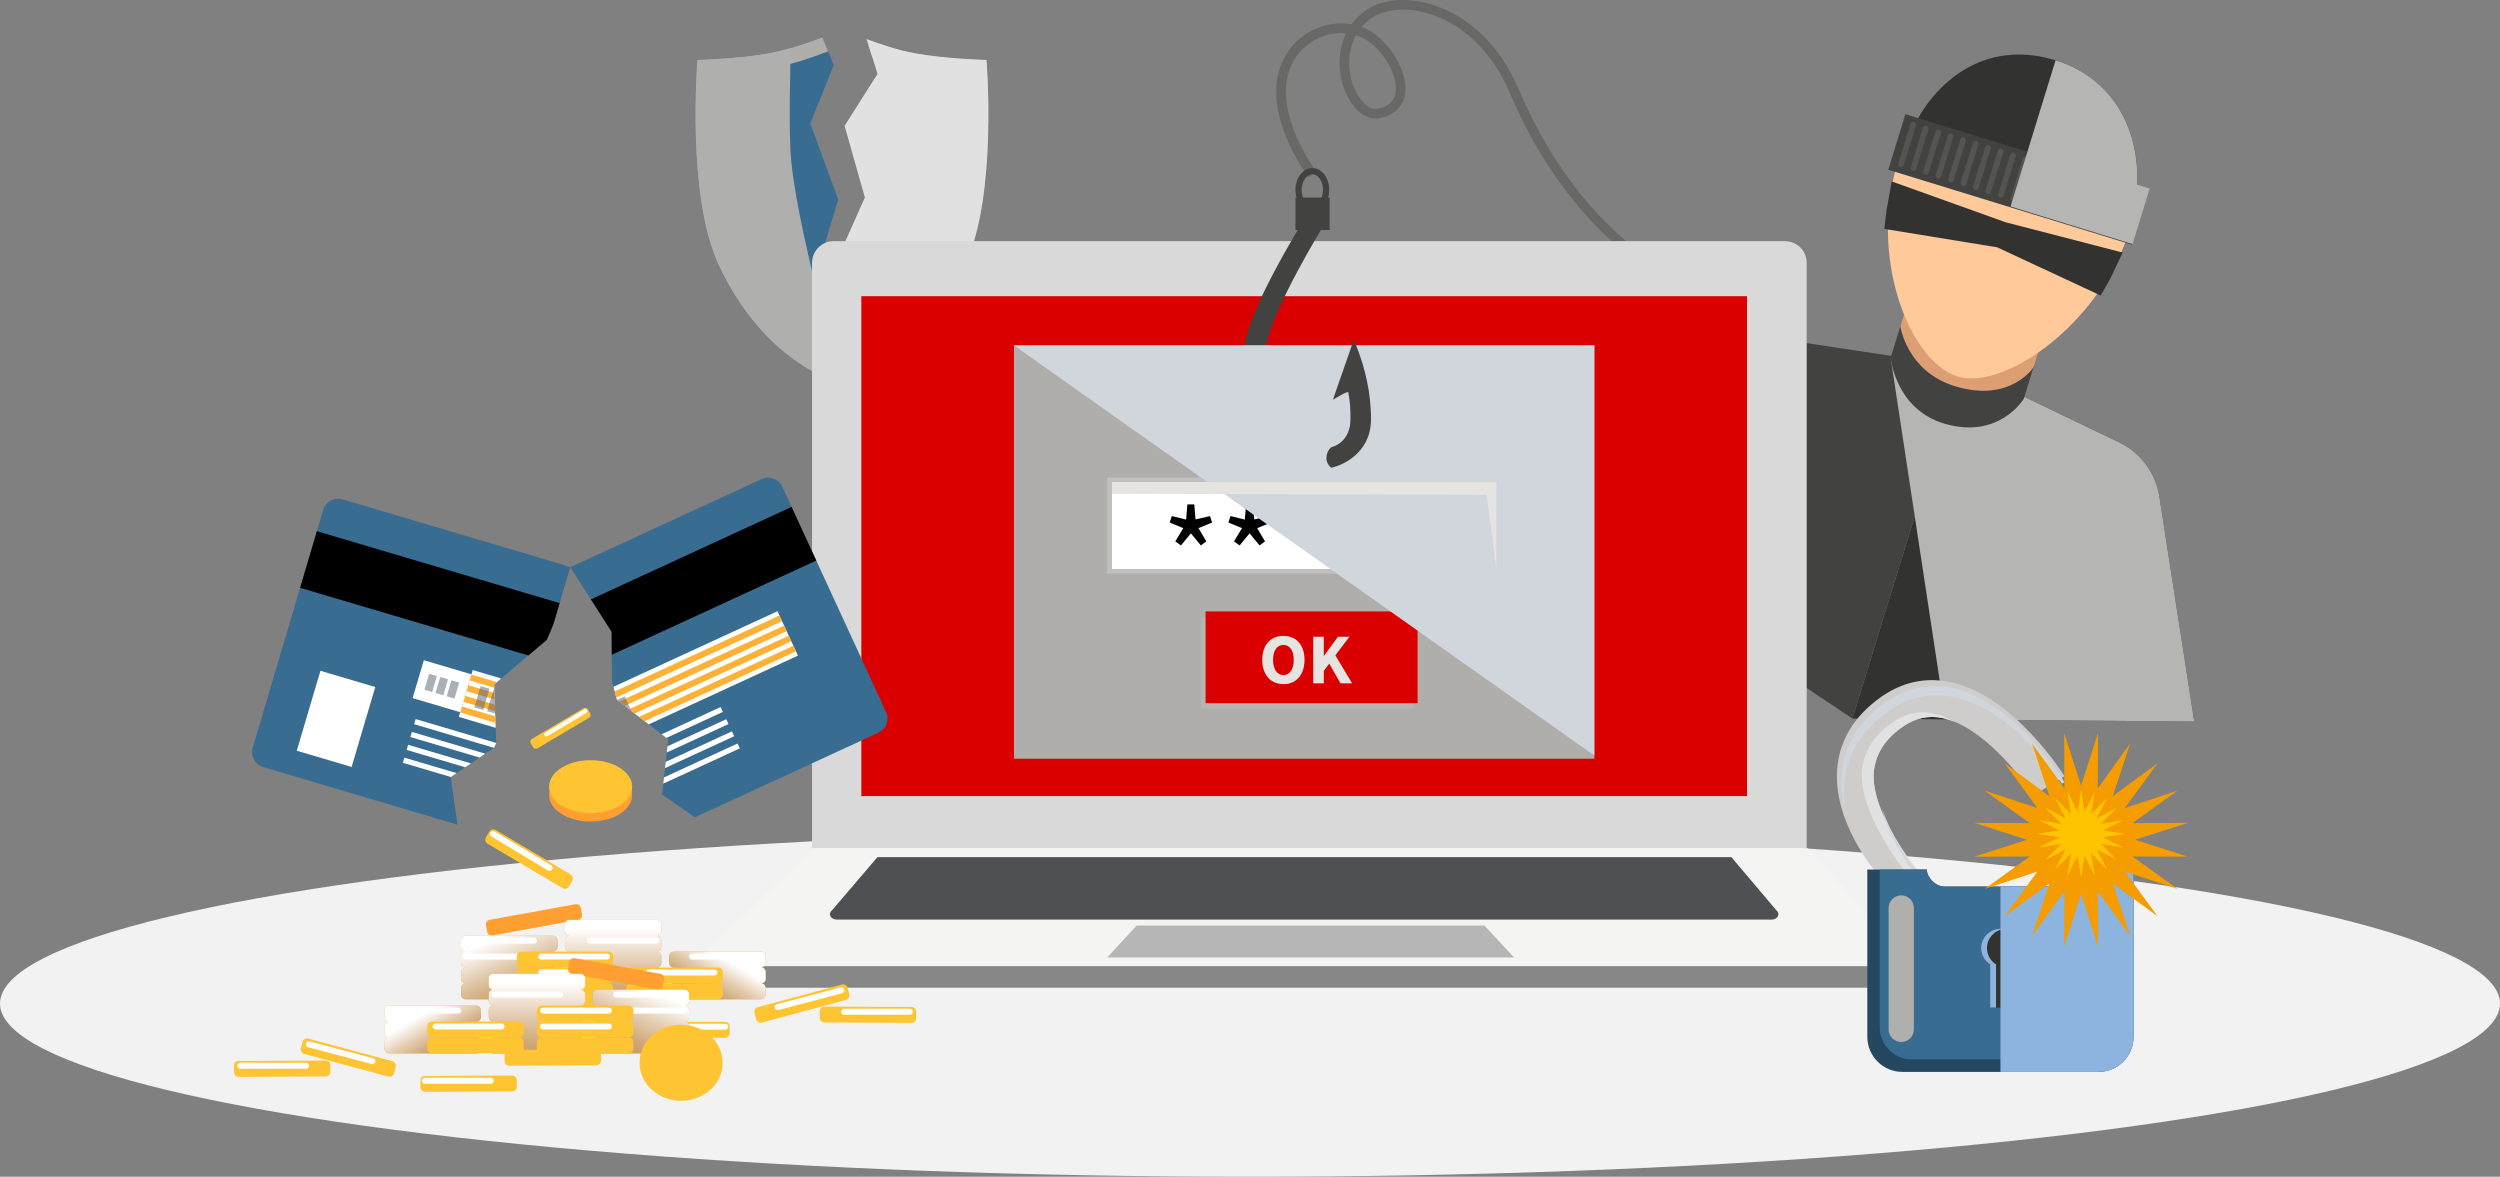
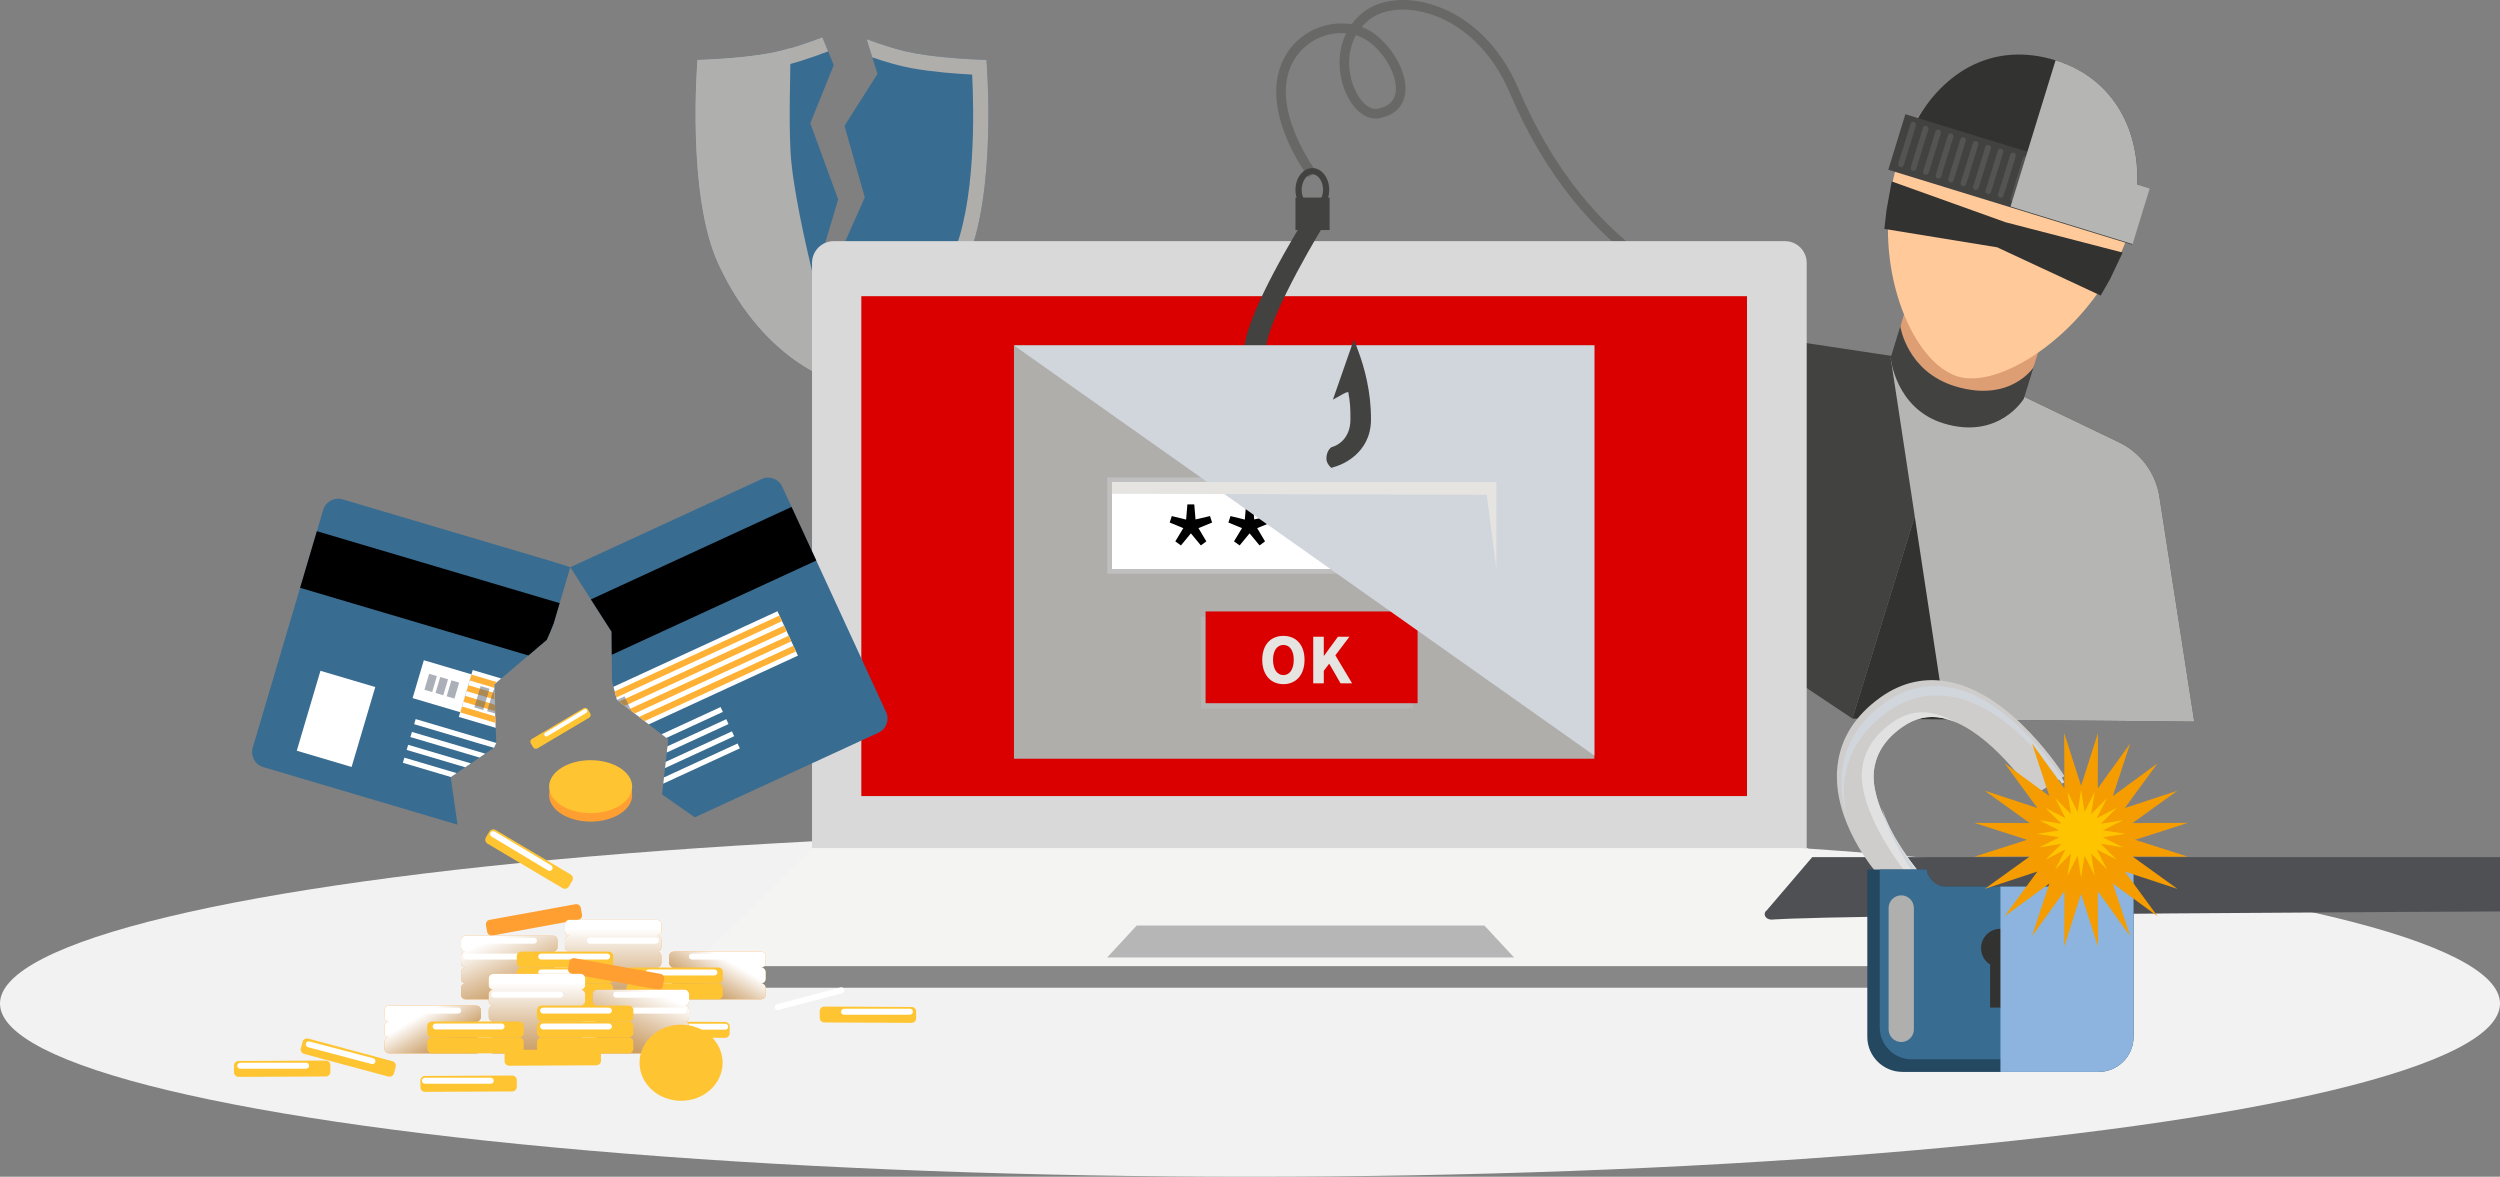
<svg xmlns="http://www.w3.org/2000/svg" xmlns:xlink="http://www.w3.org/1999/xlink" version="1.1" x="0px" y="0px" width="667.215px" height="314.061px" viewBox="0 0 667.215 314.061" style="enable-background:new 0 0 667.215 314.061;" xml:space="preserve">
  <rect x="0" y="0" width="667.215" height="314.061" fill="#808080" stroke="none" />
  <style type="text/css">
	.st0{fill:#686866;}
	.st1{fill:#F2F2F2;}
	.st2{fill:#386C91;}
	.st3{fill:#B0AEAB;}
	.st4{fill:#E1E1E1;}
	.st5{fill:#AFAFAE;}
	.st6{fill:#323230;}
	.st7{fill:#424240;}
	.st8{fill:#B5B5B3;}
	.st9{fill:#DD9E74;}
	.st10{fill:#FFC99A;}
	.st11{fill:#545452;}
	.st12{fill:#D9D9D9;}
	.st13{fill:#878787;}
	.st14{fill:#DB0000;}
	.st15{fill:#F4F4F3;}
	.st16{fill:#4F5054;}
	.st17{fill:#B6B6B6;}
	.st18{fill:#CECDCC;}
	.st19{fill:#D1D6DD;}
	.st20{fill:#254861;}
	.st21{fill:#8CB4DF;}
	.st22{fill:#F49C00;}
	.st23{fill:#FFC400;}
	.st24{fill:#FFFFFF;}
	.st25{fill:#BFBFBF;}
	.st26{fill:#E5E4E1;}
	.st27{fill:#FF9F31;}
	.st28{fill:url(#SVGID_3_);}
	.st29{fill:url(#SVGID_4_);}
	.st30{fill:#FFC431;}
	.st31{fill:url(#SVGID_5_);}
	.st32{fill:url(#SVGID_6_);}
	.st33{fill:url(#SVGID_7_);}
	.st34{fill:url(#SVGID_8_);}
	.st35{clip-path:url(#SVGID_9_);}
	.st36{fill:#FFB136;}
	.st37{opacity:0.5;fill:#596273;}
	.st38{clip-path:url(#SVGID_10_);}
	.st39{fill:url(#SVGID_11_);}
	.st40{fill:url(#SVGID_12_);}
	.st41{fill:url(#SVGID_13_);}
	.st42{fill:url(#SVGID_14_);}
	.st43{fill:url(#SVGID_15_);}
	.st44{fill:url(#SVGID_16_);}
	.st45{clip-path:url(#SVGID_18_);}
	.st46{clip-path:url(#SVGID_20_);}
</style>
  <defs>
</defs>
  <g>
    <path class="st0" d="M456.793,80.362c-0.338-0.082-34.001-8.728-53.887-55.661c-4.651-10.972-12.837-18.741-22.463-21.317   c-5.788-1.547-11.34-0.893-14.845,1.759c-0.834,0.63-1.562,1.321-2.19,2.057c1.149,0.426,2.233,0.994,3.232,1.7   c5.014,3.553,9.53,11.141,8.256,16.774c-0.714,3.153-3.154,5.245-6.877,5.889c-3.324,0.58-6.816-2.109-8.867-6.842   c-1.99-4.581-2.411-10.674,0.103-15.827c-2.048-0.184-4.186,0.076-6.228,0.81c-4.594,1.65-7.971,5.343-9.27,10.134   c-3.154,11.628,7.405,25.761,7.513,25.902l-2.043,1.548c-0.468-0.619-11.43-15.271-7.943-28.122   c1.519-5.61,5.485-9.938,10.874-11.875c2.846-1.021,5.8-1.282,8.552-0.812c0.899-1.229,2.005-2.369,3.342-3.381   c4.133-3.124,10.507-3.944,17.055-2.189c10.391,2.781,19.198,11.089,24.157,22.792c19.391,45.76,51.81,54.092,52.135,54.171   L456.793,80.362z M361.883,9.403c-2.518,4.546-2.185,10.135-0.38,14.297c1.542,3.555,3.983,5.698,6.08,5.336   c2.709-0.469,4.328-1.791,4.812-3.928c0.934-4.128-2.448-10.724-7.237-14.116C364.173,10.294,363.067,9.764,361.883,9.403z" />
    <ellipse class="st1" cx="333.607" cy="267.836" rx="333.607" ry="46.226" />
    <g>
      <path class="st2" d="M186.148,16.001c0.041-0.001,10.777-0.259,19.216-1.794c4.72-0.858,10.198-2.754,14.118-4.262l3.032,7.439    l-6.26,15.523l7.444,20.327l-5.752,19.234l6.766,28.618l-2.705-28.618l8.797-19.773l-5.414-19.111l8.797-13.873l-2.907-9.259    c3.771,1.403,8.576,2.991,12.78,3.755c8.439,1.534,19.175,1.792,19.216,1.794c0,0,3.032,35.963-5.636,54.574    c-12.765,27.404-32.912,31.767-32.927,31.771c0,0-20.158-4.356-32.927-31.771C183.116,51.964,186.148,16.001,186.148,16.001z" />
      <path class="st3" d="M186.148,16.001c0.041-0.001,10.777-0.259,19.216-1.794c4.72-0.858,10.198-2.754,14.118-4.262l1.534,3.764    c-4.083,1.574-9.842,3.568-14.926,4.492c-5.632,1.024-12.121,1.497-16.121,1.706c-0.48,9.352-1.079,34.837,5.495,48.953    c9.757,20.947,23.736,27.383,28.491,29.03l0.755,3.195l-0.287-3.038c0.099,0.032,0.199,0.065,0.287,0.092    c3.821-1.176,18.907-7.081,29.247-29.278c6.575-14.117,5.976-39.601,5.496-48.953c-4.005-0.209-10.491-0.682-16.121-1.706    c-3.429-0.623-7.187-1.743-10.528-2.891l-1.526-4.859c3.771,1.403,8.576,2.991,12.78,3.755c8.439,1.534,19.175,1.792,19.216,1.794    c0,0,3.032,35.963-5.636,54.574c-12.765,27.404-32.912,31.767-32.927,31.771c0,0-20.158-4.356-32.927-31.771    C183.116,51.964,186.148,16.001,186.148,16.001z" />
-       <path class="st4" d="M224.712,101.086l-0.169-1.789V66.767l6.261-14.072l-5.414-19.111l8.797-13.873l-2.908-9.262    c3.772,1.404,8.575,2.992,12.781,3.756c8.439,1.534,19.175,1.792,19.216,1.794c0,0,3.032,35.963-5.636,54.574    c-10.656,22.877-26.456,29.697-31.395,31.328c-0.552,0.182-1.128,0.253-1.702,0.233v-1.764L224.712,101.086z" />
      <path class="st5" d="M191.785,70.575c-8.669-18.611-5.637-54.574-5.637-54.574c0.041-0.002,10.777-0.259,19.216-1.794    c1.805-0.328,3.72-0.809,5.617-1.361c-0.031,8.271-0.456,17.659-0.031,27.042c0.843,18.633,13.762,62.458,13.762,62.458    S204.554,97.99,191.785,70.575z" />
    </g>
    <g>
      <path class="st6" d="M523.333,97.786l42.207,20.267c5.763,2.767,9.792,8.196,10.771,14.513l9.302,60.018l-91.23-0.802    L523.333,97.786z" />
      <path class="st7" d="M523.333,97.786l-46.296-6.991c-6.321-0.955-12.706,1.267-17.069,5.938l-41.457,44.385l75.873,50.663    L523.333,97.786z" />
      <path class="st8" d="M504.587,95.476l24.004,4.835l36.949,17.742c5.763,2.767,9.792,8.196,10.771,14.513l9.302,60.018L519.258,192    L504.587,95.476z" />
      <path class="st7" d="M504.587,95.476c0,0,1.266,13.556,14.068,17.499c14.824,4.565,21.475-6.552,21.475-6.552l2.816-9.143    l-35.543-10.947L504.587,95.476z" />
      <path class="st9" d="M507.168,87.096c0,0,1.737,12.025,14.539,15.968c14.824,4.565,21.004-5.021,21.004-5.021l2.457-7.979    l-35.543-10.947L507.168,87.096z" />
      <path class="st10" d="M504.84,50.041c-4.222,23.374,5.853,46.803,17.662,50.44c10.958,3.375,32.708-10.348,42.98-31.764    c10.65-22.202,3.113-44.042-17.662-50.44C525.922,11.533,509.201,25.902,504.84,50.041z" />
      <g>
        <path class="st6" d="M510.798,33.331c8.033-14.78,21.632-22.213,37.802-17.232c15.341,4.725,23.163,18.755,21.673,35.55     L510.798,33.331z" />
      </g>
      <rect x="504.918" y="39.968" transform="matrix(-0.956 -0.294 0.294 -0.956 1039.949 251.965)" class="st7" width="68.036" height="15.511" />
      <polygon class="st6" points="502.911,61.096 533.022,66.005 560.633,78.874 563.153,74.486 566.502,67.403 535.278,59.323     504.874,48.422 503.477,56.107   " />
      <g>
        <path class="st11" d="M567.061,63.025L567.061,63.025c0.397,0.122,0.821-0.102,0.943-0.499l3.257-10.573     c0.122-0.397-0.103-0.821-0.499-0.944l0,0c-0.397-0.122-0.821,0.103-0.944,0.499l-3.256,10.573     C566.439,62.479,566.664,62.903,567.061,63.025z" />
        <path class="st11" d="M563.731,62L563.731,62c0.397,0.122,0.821-0.102,0.943-0.499l3.257-10.573     c0.122-0.397-0.103-0.821-0.499-0.944l0,0c-0.397-0.122-0.821,0.103-0.944,0.499l-3.256,10.573     C563.11,61.453,563.334,61.878,563.731,62z" />
        <path class="st11" d="M560.402,60.974L560.402,60.974c0.397,0.122,0.821-0.102,0.943-0.499l3.257-10.573     c0.122-0.397-0.103-0.821-0.499-0.944l0,0c-0.397-0.122-0.821,0.103-0.944,0.499l-3.256,10.574     C559.78,60.428,560.005,60.852,560.402,60.974z" />
        <path class="st11" d="M557.072,59.949L557.072,59.949c0.397,0.122,0.821-0.103,0.943-0.499l3.257-10.574     c0.122-0.397-0.103-0.821-0.499-0.943l0,0c-0.397-0.122-0.821,0.103-0.944,0.499l-3.256,10.574     C556.451,59.402,556.676,59.827,557.072,59.949z" />
        <path class="st11" d="M553.743,58.924L553.743,58.924c0.397,0.122,0.821-0.103,0.943-0.499l3.257-10.574     c0.122-0.397-0.102-0.821-0.499-0.943l0,0c-0.397-0.122-0.821,0.103-0.944,0.499l-3.256,10.574     C553.122,58.377,553.346,58.801,553.743,58.924z" />
        <path class="st11" d="M550.414,57.898L550.414,57.898c0.397,0.122,0.821-0.103,0.943-0.499l3.257-10.574     c0.122-0.397-0.103-0.821-0.499-0.943l0,0c-0.397-0.122-0.821,0.102-0.944,0.499l-3.256,10.573     C549.792,57.352,550.017,57.776,550.414,57.898z" />
        <path class="st11" d="M547.084,56.873L547.084,56.873c0.397,0.122,0.821-0.103,0.943-0.499l3.257-10.573     c0.122-0.397-0.103-0.821-0.499-0.943l0,0c-0.397-0.122-0.821,0.102-0.944,0.499l-3.256,10.573     C546.463,56.326,546.687,56.751,547.084,56.873z" />
        <path class="st11" d="M543.755,55.847L543.755,55.847c0.397,0.122,0.821-0.102,0.943-0.499l3.257-10.573     c0.122-0.397-0.103-0.821-0.499-0.943h0c-0.397-0.122-0.821,0.102-0.943,0.499l-3.256,10.573     C543.133,55.301,543.358,55.725,543.755,55.847z" />
        <path class="st11" d="M540.425,54.822L540.425,54.822c0.397,0.122,0.821-0.102,0.943-0.499l3.257-10.573     c0.122-0.397-0.103-0.821-0.499-0.944l0,0c-0.397-0.122-0.821,0.103-0.943,0.499l-3.257,10.573     C539.804,54.275,540.029,54.7,540.425,54.822z" />
        <path class="st11" d="M537.096,53.797L537.096,53.797c0.397,0.122,0.821-0.102,0.943-0.499l3.257-10.573     c0.122-0.397-0.103-0.821-0.499-0.944l0,0c-0.397-0.122-0.821,0.103-0.943,0.499l-3.257,10.574     C536.475,53.25,536.699,53.675,537.096,53.797z" />
        <path class="st11" d="M533.767,52.771L533.767,52.771c0.397,0.122,0.821-0.103,0.943-0.499l3.257-10.574     c0.122-0.397-0.103-0.821-0.499-0.943l0,0c-0.397-0.122-0.821,0.103-0.943,0.499l-3.257,10.574     C533.145,52.224,533.37,52.649,533.767,52.771z" />
        <path class="st11" d="M530.437,51.746L530.437,51.746c0.397,0.122,0.821-0.103,0.944-0.499l3.256-10.574     c0.122-0.397-0.102-0.821-0.499-0.943l0,0c-0.397-0.122-0.821,0.103-0.943,0.499l-3.257,10.574     C529.816,51.199,530.04,51.624,530.437,51.746z" />
        <path class="st11" d="M527.108,50.72L527.108,50.72c0.397,0.122,0.821-0.103,0.944-0.499l3.256-10.574     c0.122-0.397-0.102-0.821-0.499-0.943l0,0c-0.397-0.122-0.821,0.102-0.943,0.499l-3.257,10.573     C526.486,50.174,526.711,50.598,527.108,50.72z" />
        <path class="st11" d="M523.778,49.695L523.778,49.695c0.397,0.122,0.821-0.103,0.944-0.499l3.256-10.574     c0.122-0.397-0.102-0.821-0.499-0.943l0,0c-0.397-0.122-0.821,0.102-0.943,0.499l-3.257,10.573     C523.157,49.148,523.382,49.573,523.778,49.695z" />
        <path class="st11" d="M520.449,48.67L520.449,48.67c0.397,0.122,0.821-0.103,0.944-0.499l3.256-10.573     c0.122-0.397-0.102-0.821-0.499-0.943l0,0c-0.397-0.122-0.821,0.102-0.943,0.499l-3.257,10.573     C519.828,48.123,520.052,48.547,520.449,48.67z" />
        <path class="st11" d="M517.119,47.644L517.119,47.644c0.397,0.122,0.821-0.102,0.944-0.499l3.256-10.573     c0.122-0.397-0.102-0.821-0.499-0.944l0,0c-0.397-0.122-0.821,0.103-0.943,0.499l-3.257,10.573     C516.498,47.098,516.723,47.522,517.119,47.644z" />
        <path class="st11" d="M513.79,46.619L513.79,46.619c0.397,0.122,0.821-0.102,0.944-0.499l3.256-10.573     c0.122-0.397-0.102-0.821-0.499-0.944l0,0c-0.397-0.122-0.821,0.103-0.943,0.499l-3.257,10.574     C513.169,46.072,513.393,46.497,513.79,46.619z" />
        <path class="st11" d="M510.461,45.593L510.461,45.593c0.397,0.122,0.821-0.102,0.944-0.499l3.256-10.573     c0.122-0.397-0.102-0.821-0.499-0.944l0,0c-0.397-0.122-0.821,0.103-0.943,0.499l-3.257,10.574     C509.839,45.047,510.064,45.471,510.461,45.593z" />
        <path class="st11" d="M507.131,44.568L507.131,44.568c0.397,0.122,0.821-0.103,0.943-0.499l3.257-10.574     c0.122-0.397-0.102-0.821-0.499-0.943l0,0c-0.397-0.122-0.821,0.103-0.943,0.499l-3.257,10.574     C506.51,44.021,506.735,44.446,507.131,44.568z" />
      </g>
      <path class="st8" d="M570.403,49.3l3.327,1.025l-4.565,14.824l-32.579-10.034l12.016-39.016    C563.219,20.601,570.99,33.558,570.403,49.3z" />
    </g>
    <g>
      <path class="st12" d="M482.183,226.389H216.719V70.163c0-3.205,2.598-5.803,5.803-5.803H476.38c3.205,0,5.803,2.598,5.803,5.803    V226.389z" />
      <path class="st13" d="M504.408,263.62H191.815c-1.979,0-3.583-1.604-3.583-3.583v-3.774h319.659v3.875    C507.891,262.061,506.331,263.62,504.408,263.62z" />
      <rect x="229.877" y="79.05" class="st14" width="236.37" height="133.41" />
      <path class="st15" d="M505.57,257.841H190.553c-2.093,0-3.113-2.629-1.595-4.11l28.022-27.341h265.464l24.821,27.447    C508.644,255.36,507.593,257.841,505.57,257.841z" />
-       <path class="st16" d="M472.799,245.433H223.323c-1.658,0-2.466-1.592-1.263-2.489l12.13-14.196h227.88l12.072,14.261    C475.234,243.931,474.402,245.433,472.799,245.433z" />
+       <path class="st16" d="M472.799,245.433c-1.658,0-2.466-1.592-1.263-2.489l12.13-14.196h227.88l12.072,14.261    C475.234,243.931,474.402,245.433,472.799,245.433z" />
      <polygon class="st17" points="404.084,255.532 295.493,255.532 303.355,247.02 396.162,247.02   " />
    </g>
    <g>
      <g>
        <path class="st18" d="M501.339,233.576c0,0,11.78,0.417,10.361-1.365c-4.257-5.344-12.763-17.804-11.539-26.777     c0.606-4.444,2.975-8.179,7.509-11.385c3.389-2.396,6.896-3.188,10.722-2.422c10.593,2.155,21.1,15.671,24.26,20.713l8.328-5.203     c-0.555-0.885-13.744-21.71-30.634-25.133c-6.534-1.316-12.706,0.039-18.346,4.027c-6.859,4.851-10.762,11.013-11.598,18.316     C488.703,219.19,500.822,232.995,501.339,233.576z" />
        <g>
          <path class="st4" d="M508.668,232.928c-4.331-5.569-12.973-18.564-11.657-27.971c0.652-4.659,3.106-8.587,7.778-11.975      c3.492-2.532,7.095-3.386,11.015-2.609c2.053,0.414,4.1,1.256,6.092,2.381c-1.161-0.49-2.331-0.887-3.505-1.126      c-3.826-0.766-7.334,0.027-10.722,2.422c-4.534,3.205-6.902,6.941-7.509,11.385c-1.224,8.972,7.282,21.433,11.539,26.777      c0.567,0.711-0.981,1.069-3.034,1.246C508.798,233.304,508.826,233.131,508.668,232.928z" />
        </g>
        <g>
          <path class="st19" d="M521.618,186.068c-6.405-1.315-12.454,0.039-17.983,4.027c-6.723,4.851-10.549,11.013-11.368,18.316      c-0.376,3.353-0.057,6.651,0.662,9.757c-1.164-3.8-1.804-7.972-1.326-12.231c0.819-7.302,4.645-13.465,11.368-18.316      c5.529-3.987,11.578-5.342,17.983-4.027c16.554,3.422,29.483,24.248,30.027,25.133l-0.676,0.431      C546.544,203.664,535.328,188.903,521.618,186.068z" />
          <path class="st19" d="M512.478,233.801c0.284,0.363,0.012,0.631-0.572,0.834c-3.371-4.584-8.149-12.164-9.683-19.143      C504.487,222.653,509.521,230.014,512.478,233.801z" />
        </g>
        <path class="st20" d="M514.214,232.072c0.172,2.524,2.27,4.543,4.836,4.543h29.682c2.567,0,4.664-2.018,4.836-4.543h15.856     v44.619c0,5.183-4.202,9.385-9.385,9.385h-52.297c-5.183,0-9.385-4.202-9.385-9.385v-44.619H514.214z" />
        <path class="st2" d="M514.214,232.072c0.156,2.288,2.51,4.543,4.836,4.543h29.682c2.326,0,4.68-2.255,4.836-4.543h12.527v42.132     c0,4.698-3.808,8.506-8.506,8.506h-47.398c-4.698,0-8.506-3.808-8.506-8.506v-42.132H514.214z" />
        <g>
          <path class="st6" d="M528.719,253.046c0,2.857,2.316,5.173,5.173,5.173c2.857,0,5.172-2.316,5.172-5.173      c0-2.856-2.316-5.172-5.172-5.172C531.035,247.874,528.719,250.189,528.719,253.046z" />
          <rect x="531.135" y="257.5" transform="matrix(-1 -1.224647e-16 1.224647e-16 -1 1067.783 526.413)" class="st6" width="5.513" height="11.412" />
        </g>
        <path class="st21" d="M548.732,236.615c2.567,0,4.664-2.018,4.836-4.543h15.856v44.619c0,5.183-4.202,9.385-9.385,9.385h-26.148     v-49.461H548.732z" />
        <path class="st5" d="M507.416,278.106L507.416,278.106c1.855,0,3.374-1.518,3.374-3.373v-32.406c0-1.855-1.518-3.373-3.374-3.373     l0,0c-1.855,0-3.374,1.518-3.374,3.373v32.406C504.042,276.587,505.561,278.106,507.416,278.106z" />
-         <path class="st21" d="M528.719,253.046c0-2.856,2.316-5.172,5.173-5.172c0.27,0,0.53,0.039,0.789,0.079     c-2.479,0.382-4.383,2.507-4.383,5.093c0,1.909,1.046,3.558,2.585,4.454h-0.169v11.412h-1.578V257.5h0.169     C529.765,256.604,528.719,254.955,528.719,253.046z" />
      </g>
      <g>
        <polygon class="st22" points="555.416,209.7 550.902,195.629 550.958,210.406 542.317,198.419 546.936,212.456 535.014,203.725      543.745,215.647 529.708,211.028 541.695,219.669 526.918,219.613 540.989,224.127 526.918,228.64 541.695,228.585      529.708,237.226 543.745,232.606 535.014,244.529 546.936,235.798 542.317,249.835 550.958,237.847 550.902,252.624      555.416,238.553 559.929,252.624 559.874,237.847 568.515,249.835 563.895,235.798 575.818,244.529 567.087,232.606      581.124,237.226 569.136,228.585 583.913,228.64 569.842,224.127 583.913,219.613 569.136,219.669 581.124,211.028      567.087,215.647 575.818,203.725 563.895,212.456 568.515,198.419 559.874,210.406 559.929,195.629    " />
        <polygon class="st23" points="559.586,218.363 562.348,212.991 558.093,217.278 559.06,211.316 556.338,216.708 555.416,210.739      554.493,216.708 551.771,211.316 552.739,217.278 548.483,212.991 551.246,218.363 545.874,215.6 550.161,219.855      544.199,218.888 549.591,221.61 543.622,222.533 549.591,223.455 544.199,226.177 550.161,225.21 545.874,229.465      551.246,226.702 548.483,232.074 552.739,227.787 551.771,233.75 554.493,228.357 555.416,234.327 556.338,228.357      559.06,233.75 558.093,227.787 562.348,232.074 559.586,226.702 564.957,229.465 560.67,225.21 566.633,226.177 561.24,223.455      567.21,222.533 561.24,221.61 566.633,218.888 560.67,219.855 564.957,215.6    " />
      </g>
    </g>
    <g>
      <g>
        <path class="st7" d="M350.248,56.44c-2.485,0-4.508-2.596-4.508-5.788s2.023-5.788,4.508-5.788c2.486,0,4.507,2.596,4.507,5.788     S352.733,56.44,350.248,56.44z M350.248,46.511c-1.55,0-2.859,1.897-2.859,4.141s1.309,4.141,2.859,4.141     s2.859-1.897,2.859-4.141S351.798,46.511,350.248,46.511z" />
        <rect x="345.74" y="52.729" class="st7" width="9.118" height="8.666" />
        <path class="st7" d="M349.207,56.701l-0.487,0.784c-2.561,4.118-15.395,25.156-16.582,34.828l-0.165,1.346h5.818l0.129-1.056     c1.152-9.388,15.549-32.798,15.694-33.032l0.816-1.323l-4.314-1.319L349.207,56.701z" />
      </g>
      <path class="st3" d="M270.616,92.19v110.305h154.891V92.19H270.616z M357.01,125.488c-1.664,0-3.014-1.644-3.014-3.671    c0-2.027,1.349-3.671,3.014-3.671c1.664,0,3.014,1.644,3.014,3.671C360.023,123.844,358.674,125.488,357.01,125.488z" />
      <g>
        <rect x="296.755" y="128.667" class="st24" width="102.613" height="23.199" />
        <path class="st25" d="M399.368,128.667v23.199H296.755v-23.199H399.368L399.368,128.667z M400.602,127.433h-1.235H296.755h-1.235     v1.235v23.199v1.235h1.235h102.613h1.235v-1.235v-23.199V127.433L400.602,127.433z" />
      </g>
      <rect x="320.555" y="164.585" class="st8" width="56.582" height="24.492" />
      <rect x="321.754" y="163.185" class="st14" width="56.582" height="24.492" />
      <g>
        <path d="M313.672,144.48l2.137-3.526l-3.636-1.498l0.562-1.724l3.823,0.937l0.338-4.05h1.837l0.337,4.012l3.861-0.898     l0.562,1.724l-3.637,1.498l2.099,3.526l-1.462,1.086l-2.661-3.223l-2.661,3.223L313.672,144.48z" />
        <path d="M329.337,144.48l2.137-3.526l-3.636-1.498l0.562-1.724l3.824,0.937l0.337-4.05h1.837l0.337,4.012l3.861-0.898     l0.562,1.724l-3.636,1.498l2.099,3.526l-1.462,1.086l-2.661-3.223l-2.662,3.223L329.337,144.48z" />
        <path d="M345.001,144.48l2.137-3.526l-3.637-1.498l0.562-1.724l3.823,0.937l0.338-4.05h1.837l0.338,4.012l3.861-0.898     l0.562,1.724l-3.637,1.498l2.099,3.526l-1.462,1.086l-2.661-3.223l-2.662,3.223L345.001,144.48z" />
        <path d="M360.664,144.48l2.137-3.526l-3.636-1.498l0.562-1.724l3.824,0.937l0.337-4.05h1.837l0.337,4.012l3.861-0.898     l0.562,1.724l-3.636,1.498l2.099,3.526l-1.462,1.086l-2.661-3.223l-2.662,3.223L360.664,144.48z" />
        <path d="M376.329,144.48l2.137-3.526l-3.637-1.498l0.562-1.724l3.823,0.937l0.338-4.05h1.837l0.338,4.012l3.861-0.898     l0.562,1.724l-3.637,1.498l2.099,3.526l-1.462,1.086l-2.661-3.223l-2.662,3.223L376.329,144.48z" />
      </g>
      <polygon class="st19" points="270.616,92.19 425.507,92.19 425.507,201.639   " />
      <path class="st7" d="M362.508,93.696l-1.161-3.119l-5.618,16.092l2.768-1.557c0.573-0.321,1.014-0.452,1.326-0.496    c0.476,2.43,0.621,4.365,0.588,7.438c-0.057,5.35-3.87,6.872-4.304,7.028h-0.004l-0.788,0.284c0,0-1.32,0.856-1.32,3.023    c0,1.437,1.316,2.476,1.316,2.476l1.576-0.512c0.911-0.295,8.911-3.152,9.008-12.241    C365.978,104.637,364.099,97.972,362.508,93.696z" />
      <g>
        <path class="st26" d="M336.875,176.094c0-4.062,2.307-6.388,5.643-6.388c3.356,0,5.643,2.347,5.643,6.388     c0,4.059-2.287,6.5-5.643,6.5C339.182,182.593,336.875,180.153,336.875,176.094z M345.283,176.094     c0-2.479-1.067-3.966-2.764-3.966c-1.678,0-2.764,1.487-2.764,3.966c0,2.497,1.087,4.08,2.764,4.08     C344.215,180.174,345.283,178.591,345.283,176.094z" />
        <path class="st26" d="M350.48,169.936h2.821v5.09h0.057l3.717-5.09h3.07l-3.756,4.956l4.462,7.473h-3.089l-3.012-5.243     l-1.449,1.907v3.336h-2.821V169.936z" />
      </g>
      <polygon class="st26" points="296.755,128.667 296.755,131.784 396.785,132.041 399.368,151.866 399.368,128.667   " />
    </g>
    <g>
      <g>
        <g>
          <path class="st27" d="M147.553,266.697h-23.279c-0.674,0-1.225-0.551-1.225-1.225v-1.791c0-0.674,0.551-1.225,1.225-1.225      h23.279c0.674,0,1.225,0.551,1.225,1.225v1.791C148.779,266.146,148.227,266.697,147.553,266.697z" />
          <path class="st27" d="M147.553,262.456h-23.279c-0.674,0-1.225-0.551-1.225-1.225v-1.791c0-0.674,0.551-1.225,1.225-1.225      h23.279c0.674,0,1.225,0.551,1.225,1.225v1.791C148.779,261.905,148.227,262.456,147.553,262.456z" />
          <path class="st27" d="M147.553,258.215h-23.279c-0.674,0-1.225-0.551-1.225-1.225v-1.791c0-0.674,0.551-1.225,1.225-1.225      h23.279c0.674,0,1.225,0.551,1.225,1.225v1.791C148.779,257.664,148.227,258.215,147.553,258.215z" />
          <path class="st27" d="M147.553,253.974h-23.279c-0.674,0-1.225-0.551-1.225-1.225v-1.791c0-0.674,0.551-1.225,1.225-1.225      h23.279c0.674,0,1.225,0.551,1.225,1.225v1.791C148.779,253.422,148.227,253.974,147.553,253.974z" />
          <path class="st27" d="M154.342,245.486l-22.901,4.183c-0.663,0.121-1.304-0.322-1.425-0.985l-0.322-1.762      c-0.121-0.663,0.322-1.304,0.985-1.425l22.901-4.183c0.663-0.121,1.305,0.322,1.426,0.985l0.322,1.762      C155.449,244.724,155.005,245.365,154.342,245.486z" />
          <path class="st27" d="M175.285,249.733h-23.279c-0.674,0-1.225-0.551-1.225-1.225v-1.791c0-0.674,0.551-1.225,1.225-1.225      h23.279c0.674,0,1.226,0.551,1.226,1.225v1.791C176.511,249.181,175.959,249.733,175.285,249.733z" />
          <path class="st27" d="M203.112,266.697h-23.279c-0.674,0-1.225-0.551-1.225-1.225v-1.791c0-0.674,0.551-1.225,1.225-1.225      h23.279c0.674,0,1.225,0.551,1.225,1.225v1.791C204.338,266.146,203.786,266.697,203.112,266.697z" />
          <path class="st27" d="M203.112,262.456h-23.279c-0.674,0-1.225-0.551-1.225-1.225v-1.791c0-0.674,0.551-1.225,1.225-1.225      h23.279c0.674,0,1.225,0.551,1.225,1.225v1.791C204.338,261.905,203.786,262.456,203.112,262.456z" />
          <path class="st27" d="M203.112,258.215h-23.279c-0.674,0-1.225-0.551-1.225-1.225v-1.791c0-0.674,0.551-1.225,1.225-1.225      h23.279c0.674,0,1.225,0.551,1.225,1.225v1.791C204.338,257.664,203.786,258.215,203.112,258.215z" />
          <path class="st27" d="M175.285,266.697h-23.279c-0.674,0-1.225-0.551-1.225-1.225v-1.791c0-0.674,0.551-1.225,1.225-1.225      h23.279c0.674,0,1.225,0.551,1.225,1.225v1.791C176.511,266.146,175.959,266.697,175.285,266.697z" />
          <path class="st27" d="M175.285,262.456h-23.279c-0.674,0-1.225-0.551-1.225-1.225v-1.791c0-0.674,0.551-1.225,1.225-1.225      h23.279c0.674,0,1.225,0.551,1.225,1.225v1.791C176.511,261.905,175.959,262.456,175.285,262.456z" />
          <path class="st27" d="M175.285,258.215h-23.279c-0.674,0-1.225-0.551-1.225-1.225v-1.791c0-0.674,0.551-1.225,1.225-1.225      h23.279c0.674,0,1.225,0.551,1.225,1.225v1.791C176.511,257.664,175.959,258.215,175.285,258.215z" />
          <path class="st27" d="M175.285,253.974h-23.279c-0.674,0-1.225-0.551-1.225-1.225v-1.791c0-0.674,0.551-1.225,1.225-1.225      h23.279c0.674,0,1.225,0.551,1.225,1.225v1.791C176.511,253.422,175.959,253.974,175.285,253.974z" />
          <linearGradient id="SVGID_3_" gradientUnits="userSpaceOnUse" x1="-706.895" y1="266.556" x2="-706.895" y2="247.857" gradientTransform="matrix(1 0 0 1 870.541 0)">
            <stop offset="0" style="stop-color:#CA9E67" />
            <stop offset="0.164" style="stop-color:#D1AA7A" />
            <stop offset="0.497" style="stop-color:#E2C9AB" />
            <stop offset="0.964" style="stop-color:#FDFBF9" />
            <stop offset="1" style="stop-color:#FFFFFF" />
          </linearGradient>
          <path class="st28" d="M176.511,248.507v-1.791c0-0.674-0.551-1.225-1.225-1.225h-23.279c-0.674,0-1.225,0.551-1.225,1.225v1.791      c0,0.674,0.551,1.225,1.225,1.225c-0.674,0-1.225,0.551-1.225,1.225v1.791c0,0.674,0.551,1.225,1.225,1.225      c-0.674,0-1.225,0.551-1.225,1.225v1.791c0,0.674,0.551,1.225,1.225,1.225c-0.674,0-1.225,0.551-1.225,1.225v1.791      c0,0.674,0.551,1.225,1.225,1.225c-0.674,0-1.225,0.551-1.225,1.225v1.791c0,0.674,0.551,1.225,1.225,1.225h23.279      c0.674,0,1.225-0.551,1.225-1.225v-1.791c0-0.674-0.551-1.225-1.225-1.225c0.674,0,1.225-0.551,1.225-1.225v-1.791      c0-0.674-0.551-1.225-1.225-1.225c0.674,0,1.225-0.552,1.225-1.225v-1.791c0-0.674-0.551-1.225-1.225-1.225      c0.674,0,1.225-0.552,1.225-1.225v-1.791c0-0.674-0.551-1.225-1.225-1.225C175.96,249.733,176.511,249.181,176.511,248.507z" />
          <linearGradient id="SVGID_4_" gradientUnits="userSpaceOnUse" x1="-731.585" y1="265.238" x2="-738.074" y2="250.257" gradientTransform="matrix(1 0 0 1 870.541 0)">
            <stop offset="0" style="stop-color:#CA9E67" />
            <stop offset="0.164" style="stop-color:#D1AA7A" />
            <stop offset="0.497" style="stop-color:#E2C9AB" />
            <stop offset="0.964" style="stop-color:#FDFBF9" />
            <stop offset="1" style="stop-color:#FFFFFF" />
          </linearGradient>
          <path class="st29" d="M148.779,252.749v-1.791c0-0.674-0.551-1.225-1.225-1.225h-23.279c-0.674,0-1.225,0.551-1.225,1.225v1.791      c0,0.674,0.551,1.225,1.225,1.225c-0.674,0-1.225,0.551-1.225,1.225v1.791c0,0.674,0.551,1.225,1.225,1.225      c-0.674,0-1.225,0.551-1.225,1.225v1.791c0,0.674,0.551,1.225,1.225,1.225c-0.674,0-1.225,0.551-1.225,1.225v1.791      c0,0.674,0.551,1.225,1.225,1.225h23.279c0.674,0,1.225-0.551,1.225-1.225v-1.791c0-0.674-0.551-1.225-1.225-1.225      c0.674,0,1.225-0.551,1.225-1.225v-1.791c0-0.674-0.551-1.225-1.225-1.225c0.674,0,1.225-0.552,1.225-1.225v-1.791      c0-0.674-0.551-1.225-1.225-1.225C148.227,253.974,148.779,253.422,148.779,252.749z" />
          <path class="st24" d="M142.036,256.094h-17.587c-0.438,0-0.797-0.359-0.797-0.796l0,0c0-0.438,0.359-0.796,0.797-0.796h17.587      c0.438,0,0.796,0.358,0.796,0.796l0,0C142.832,255.736,142.474,256.094,142.036,256.094z" />
          <path class="st30" d="M162.421,266.697h-23.279c-0.674,0-1.225-0.551-1.225-1.225v-1.79c0-0.674,0.551-1.226,1.225-1.226h23.279      c0.674,0,1.225,0.551,1.225,1.225v1.791C163.646,266.146,163.095,266.697,162.421,266.697z" />
          <path class="st30" d="M162.421,262.456h-23.279c-0.674,0-1.225-0.551-1.225-1.225v-1.791c0-0.674,0.551-1.225,1.225-1.225      h23.279c0.674,0,1.225,0.551,1.225,1.225v1.791C163.646,261.905,163.095,262.456,162.421,262.456z" />
          <path class="st30" d="M162.421,258.215h-23.279c-0.674,0-1.225-0.552-1.225-1.226v-1.791c0-0.674,0.551-1.225,1.225-1.225      h23.279c0.674,0,1.225,0.551,1.225,1.225v1.791C163.646,257.664,163.095,258.215,162.421,258.215z" />
          <linearGradient id="SVGID_5_" gradientUnits="userSpaceOnUse" x1="-681.884" y1="265.212" x2="-676.633" y2="256.119" gradientTransform="matrix(1 0 0 1 870.541 0)">
            <stop offset="0" style="stop-color:#CA9E67" />
            <stop offset="0.164" style="stop-color:#D1AA7A" />
            <stop offset="0.497" style="stop-color:#E2C9AB" />
            <stop offset="0.964" style="stop-color:#FDFBF9" />
            <stop offset="1" style="stop-color:#FFFFFF" />
          </linearGradient>
          <path class="st31" d="M204.338,256.99v-1.791c0-0.674-0.551-1.225-1.225-1.225h-23.279c-0.674,0-1.225,0.551-1.225,1.225v1.791      c0,0.674,0.551,1.225,1.225,1.225c-0.674,0-1.225,0.551-1.225,1.225v1.791c0,0.674,0.551,1.225,1.225,1.225      c-0.674,0-1.225,0.551-1.225,1.225v1.791c0,0.674,0.551,1.225,1.225,1.225h23.279c0.674,0,1.225-0.551,1.225-1.225v-1.791      c0-0.674-0.551-1.225-1.225-1.225c0.674,0,1.225-0.551,1.225-1.225v-1.791c0-0.674-0.551-1.225-1.225-1.225      C203.787,258.215,204.338,257.663,204.338,256.99z" />
          <path class="st30" d="M191.685,266.697h-23.279c-0.674,0-1.225-0.551-1.225-1.225v-1.791c0-0.674,0.551-1.225,1.225-1.225      h23.279c0.674,0,1.225,0.551,1.225,1.225v1.791C192.91,266.146,192.358,266.697,191.685,266.697z" />
          <path class="st30" d="M191.685,262.456h-23.279c-0.674,0-1.225-0.551-1.225-1.225v-1.791c0-0.674,0.551-1.225,1.225-1.225      h23.279c0.674,0,1.225,0.551,1.225,1.225v1.791C192.91,261.905,192.359,262.456,191.685,262.456z" />
          <path class="st24" d="M190.676,260.336H173.09c-0.438,0-0.797-0.359-0.797-0.796l0,0c0-0.438,0.359-0.796,0.797-0.796h17.586      c0.438,0,0.797,0.358,0.797,0.796l0,0C191.473,259.977,191.114,260.336,190.676,260.336z" />
          <path class="st24" d="M162.026,256.094h-17.587c-0.438,0-0.796-0.359-0.796-0.796l0,0c0-0.438,0.358-0.796,0.796-0.796h17.587      c0.438,0,0.796,0.358,0.796,0.796l0,0C162.822,255.736,162.464,256.094,162.026,256.094z" />
          <path class="st24" d="M174.372,247.612h-17.587c-0.438,0-0.796-0.358-0.796-0.796l0,0c0-0.438,0.358-0.796,0.796-0.796h17.587      c0.438,0,0.796,0.358,0.796,0.796l0,0C175.168,247.254,174.81,247.612,174.372,247.612z" />
          <path class="st24" d="M175.022,251.853h-17.587c-0.438,0-0.796-0.359-0.796-0.796l0,0c0-0.438,0.358-0.796,0.796-0.796h17.587      c0.438,0,0.796,0.358,0.796,0.796l0,0C175.819,251.494,175.461,251.853,175.022,251.853z" />
          <path class="st24" d="M202.26,256.094h-17.586c-0.438,0-0.796-0.359-0.796-0.796l0,0c0-0.438,0.358-0.796,0.796-0.796h17.586      c0.438,0,0.796,0.358,0.796,0.796l0,0C203.057,255.736,202.698,256.094,202.26,256.094z" />
          <path class="st24" d="M142.507,251.853H124.92c-0.438,0-0.796-0.359-0.796-0.796l0,0c0-0.438,0.358-0.796,0.796-0.796h17.587      c0.438,0,0.796,0.358,0.796,0.796l0,0C143.303,251.494,142.945,251.853,142.507,251.853z" />
          <path class="st24" d="M162.026,260.336h-17.587c-0.438,0-0.796-0.359-0.796-0.796l0,0c0-0.438,0.358-0.796,0.796-0.796h17.587      c0.438,0,0.796,0.358,0.796,0.796l0,0C162.822,259.977,162.464,260.336,162.026,260.336z" />
          <path class="st30" d="M147.775,269.899l23.279,0.114c0.674,0.003,1.228-0.546,1.231-1.219l0.008-1.791      c0.003-0.674-0.546-1.228-1.219-1.231l-23.279-0.113c-0.674-0.003-1.228,0.546-1.231,1.219l-0.009,1.791      C146.552,269.342,147.101,269.896,147.775,269.899z" />
          <path class="st30" d="M170.233,276.873l23.279,0.114c0.674,0.003,1.228-0.545,1.231-1.219l0.009-1.791      c0.003-0.674-0.545-1.228-1.219-1.231l-23.279-0.113c-0.674-0.003-1.228,0.545-1.231,1.219l-0.009,1.791      C169.011,276.316,169.559,276.87,170.233,276.873z" />
          <path class="st30" d="M219.992,272.879l23.279,0.113c0.674,0.003,1.228-0.546,1.231-1.219l0.009-1.791      c0.003-0.674-0.545-1.228-1.219-1.231l-23.279-0.113c-0.674-0.003-1.228,0.546-1.231,1.219l-0.009,1.791      C218.769,272.321,219.318,272.875,219.992,272.879z" />
-           <path class="st30" d="M203.314,272.906l22.481-6.045c0.651-0.175,1.04-0.851,0.865-1.502l-0.465-1.729      c-0.175-0.651-0.851-1.04-1.501-0.865l-22.481,6.045c-0.651,0.175-1.04,0.851-0.865,1.501l0.465,1.729      C201.988,272.692,202.664,273.081,203.314,272.906z" />
          <path class="st24" d="M193.551,274.81h-17.587c-0.438,0-0.796-0.359-0.796-0.796l0,0c0-0.438,0.359-0.797,0.796-0.797h17.587      c0.438,0,0.797,0.359,0.797,0.797l0,0C194.348,274.451,193.99,274.81,193.551,274.81z" />
          <path class="st24" d="M242.843,270.81h-17.587c-0.438,0-0.796-0.359-0.796-0.796l0,0c0-0.438,0.359-0.797,0.796-0.797h17.587      c0.438,0,0.797,0.358,0.797,0.797l0,0C243.64,270.451,243.281,270.81,242.843,270.81z" />
          <path class="st24" d="M224.754,265.071l-17.005,4.483c-0.423,0.112-0.862-0.143-0.973-0.567l0,0      c-0.112-0.424,0.144-0.862,0.567-0.973l17.005-4.484c0.424-0.112,0.862,0.144,0.974,0.567l0,0      C225.433,264.522,225.178,264.96,224.754,265.071z" />
        </g>
        <g>
          <path class="st27" d="M159.396,281.112h23.279c0.674,0,1.225-0.551,1.225-1.225v-1.791c0-0.674-0.551-1.225-1.225-1.225h-23.279      c-0.674,0-1.225,0.551-1.225,1.225v1.79C158.171,280.561,158.722,281.112,159.396,281.112z" />
          <path class="st27" d="M159.396,276.871h23.279c0.674,0,1.225-0.551,1.225-1.225v-1.791c0-0.674-0.551-1.225-1.225-1.225h-23.279      c-0.674,0-1.225,0.551-1.225,1.225v1.791C158.171,276.32,158.722,276.871,159.396,276.871z" />
          <path class="st27" d="M159.396,272.63h23.279c0.674,0,1.225-0.551,1.225-1.225v-1.791c0-0.674-0.551-1.225-1.225-1.225h-23.279      c-0.674,0-1.225,0.551-1.225,1.225v1.791C158.171,272.079,158.722,272.63,159.396,272.63z" />
          <path class="st27" d="M159.396,268.389h23.279c0.674,0,1.225-0.551,1.225-1.225v-1.791c0-0.674-0.551-1.225-1.225-1.225h-23.279      c-0.674,0-1.225,0.551-1.225,1.225v1.791C158.171,267.837,158.722,268.389,159.396,268.389z" />
          <path class="st27" d="M152.607,259.901l22.9,4.183c0.663,0.121,1.305-0.322,1.426-0.985l0.322-1.762      c0.121-0.663-0.322-1.304-0.985-1.425l-22.9-4.183c-0.663-0.121-1.305,0.322-1.426,0.985l-0.322,1.762      C151.501,259.139,151.944,259.78,152.607,259.901z" />
          <path class="st27" d="M131.664,264.148h23.279c0.674,0,1.225-0.551,1.225-1.225v-1.791c0-0.674-0.551-1.226-1.226-1.226h-23.279      c-0.674,0-1.225,0.551-1.225,1.226v1.79C130.439,263.596,130.99,264.148,131.664,264.148z" />
          <path class="st27" d="M103.837,281.112h23.279c0.674,0,1.225-0.551,1.225-1.225v-1.791c0-0.674-0.551-1.225-1.225-1.225h-23.279      c-0.674,0-1.225,0.551-1.225,1.225v1.79C102.612,280.561,103.163,281.112,103.837,281.112z" />
          <path class="st27" d="M103.837,276.871h23.279c0.674,0,1.225-0.551,1.225-1.225v-1.791c0-0.674-0.551-1.225-1.225-1.225h-23.279      c-0.674,0-1.225,0.551-1.225,1.225v1.791C102.612,276.32,103.163,276.871,103.837,276.871z" />
          <path class="st27" d="M103.837,272.63h23.279c0.674,0,1.225-0.551,1.225-1.225v-1.791c0-0.674-0.551-1.225-1.225-1.225h-23.279      c-0.674,0-1.225,0.551-1.225,1.225v1.791C102.612,272.079,103.163,272.63,103.837,272.63z" />
          <path class="st27" d="M131.664,281.112h23.279c0.674,0,1.225-0.551,1.225-1.225v-1.791c0-0.674-0.551-1.225-1.225-1.225h-23.279      c-0.674,0-1.225,0.551-1.225,1.225v1.79C130.439,280.561,130.99,281.112,131.664,281.112z" />
          <path class="st27" d="M131.664,276.871h23.279c0.674,0,1.225-0.551,1.225-1.225v-1.791c0-0.674-0.551-1.225-1.225-1.225h-23.279      c-0.674,0-1.225,0.551-1.225,1.225v1.791C130.439,276.32,130.99,276.871,131.664,276.871z" />
          <path class="st27" d="M131.664,272.63h23.279c0.674,0,1.225-0.551,1.225-1.225v-1.791c0-0.674-0.551-1.225-1.225-1.225h-23.279      c-0.674,0-1.225,0.551-1.225,1.225v1.791C130.439,272.079,130.99,272.63,131.664,272.63z" />
          <path class="st27" d="M131.664,268.389h23.279c0.674,0,1.225-0.551,1.225-1.225v-1.791c0-0.674-0.551-1.225-1.225-1.225h-23.279      c-0.674,0-1.225,0.551-1.225,1.225v1.791C130.439,267.837,130.99,268.389,131.664,268.389z" />
          <linearGradient id="SVGID_6_" gradientUnits="userSpaceOnUse" x1="2434.075" y1="280.971" x2="2434.075" y2="262.272" gradientTransform="matrix(-1 0 0 1 2577.379 0)">
            <stop offset="0" style="stop-color:#CA9E67" />
            <stop offset="0.164" style="stop-color:#D1AA7A" />
            <stop offset="0.497" style="stop-color:#E2C9AB" />
            <stop offset="0.964" style="stop-color:#FDFBF9" />
            <stop offset="1" style="stop-color:#FFFFFF" />
          </linearGradient>
          <path class="st32" d="M130.439,262.922v-1.791c0-0.674,0.551-1.225,1.225-1.225h23.279c0.674,0,1.225,0.551,1.225,1.225v1.791      c0,0.674-0.551,1.225-1.225,1.225c0.674,0,1.225,0.551,1.225,1.225v1.791c0,0.674-0.551,1.225-1.225,1.225      c0.674,0,1.225,0.551,1.225,1.225v1.791c0,0.674-0.551,1.225-1.225,1.225c0.674,0,1.225,0.551,1.225,1.225v1.791      c0,0.674-0.551,1.225-1.225,1.225c0.674,0,1.225,0.551,1.225,1.225v1.791c0,0.674-0.551,1.226-1.225,1.226h-23.279      c-0.674,0-1.225-0.552-1.225-1.226v-1.791c0-0.674,0.551-1.225,1.225-1.225c-0.674,0-1.225-0.552-1.225-1.225v-1.791      c0-0.674,0.551-1.225,1.225-1.225c-0.674,0-1.225-0.552-1.225-1.225v-1.791c0-0.674,0.551-1.225,1.225-1.225      c-0.674,0-1.225-0.552-1.225-1.225v-1.791c0-0.674,0.551-1.225,1.225-1.225C130.99,264.148,130.439,263.596,130.439,262.922z" />
          <linearGradient id="SVGID_7_" gradientUnits="userSpaceOnUse" x1="2409.386" y1="279.653" x2="2402.896" y2="264.673" gradientTransform="matrix(-1 0 0 1 2577.379 0)">
            <stop offset="0" style="stop-color:#CA9E67" />
            <stop offset="0.164" style="stop-color:#D1AA7A" />
            <stop offset="0.497" style="stop-color:#E2C9AB" />
            <stop offset="0.964" style="stop-color:#FDFBF9" />
            <stop offset="1" style="stop-color:#FFFFFF" />
          </linearGradient>
          <path class="st33" d="M158.171,267.164v-1.791c0-0.674,0.551-1.225,1.225-1.225h23.279c0.674,0,1.225,0.551,1.225,1.225v1.791      c0,0.674-0.551,1.225-1.225,1.225c0.674,0,1.225,0.551,1.225,1.225v1.791c0,0.674-0.551,1.225-1.225,1.225      c0.674,0,1.225,0.551,1.225,1.225v1.791c0,0.674-0.551,1.225-1.225,1.225c0.674,0,1.225,0.551,1.225,1.225v1.791      c0,0.674-0.551,1.226-1.225,1.226h-23.279c-0.674,0-1.225-0.552-1.225-1.226v-1.791c0-0.674,0.551-1.225,1.225-1.225      c-0.674,0-1.225-0.552-1.225-1.225v-1.791c0-0.674,0.551-1.225,1.225-1.225c-0.674,0-1.225-0.552-1.225-1.225v-1.791      c0-0.674,0.551-1.225,1.225-1.225C158.722,268.389,158.171,267.837,158.171,267.164z" />
          <path class="st24" d="M164.913,270.509H182.5c0.438,0,0.797-0.358,0.797-0.796l0,0c0-0.438-0.359-0.797-0.797-0.797h-17.587      c-0.438,0-0.796,0.359-0.796,0.797l0,0C164.117,270.151,164.475,270.509,164.913,270.509z" />
          <path class="st30" d="M144.529,281.112h23.279c0.674,0,1.225-0.552,1.225-1.226v-1.79c0-0.674-0.551-1.225-1.225-1.225h-23.279      c-0.674,0-1.225,0.551-1.225,1.225v1.79C143.303,280.561,143.855,281.112,144.529,281.112z" />
          <path class="st30" d="M144.528,276.871h23.279c0.674,0,1.225-0.552,1.225-1.226v-1.79c0-0.674-0.551-1.225-1.225-1.225h-23.279      c-0.674,0-1.225,0.551-1.225,1.225v1.791C143.303,276.32,143.855,276.871,144.528,276.871z" />
          <path class="st30" d="M144.528,272.63h23.279c0.674,0,1.225-0.551,1.225-1.226v-1.79c0-0.674-0.551-1.225-1.225-1.225h-23.279      c-0.674,0-1.225,0.551-1.225,1.225v1.791C143.303,272.079,143.855,272.63,144.528,272.63z" />
          <linearGradient id="SVGID_8_" gradientUnits="userSpaceOnUse" x1="2459.086" y1="279.627" x2="2464.337" y2="270.534" gradientTransform="matrix(-1 0 0 1 2577.379 0)">
            <stop offset="0" style="stop-color:#CA9E67" />
            <stop offset="0.164" style="stop-color:#D1AA7A" />
            <stop offset="0.497" style="stop-color:#E2C9AB" />
            <stop offset="0.964" style="stop-color:#FDFBF9" />
            <stop offset="1" style="stop-color:#FFFFFF" />
          </linearGradient>
          <path class="st34" d="M102.612,271.405v-1.791c0-0.674,0.551-1.225,1.225-1.225h23.279c0.674,0,1.225,0.551,1.225,1.225v1.791      c0,0.674-0.551,1.225-1.225,1.225c0.674,0,1.225,0.551,1.225,1.225v1.791c0,0.674-0.551,1.225-1.225,1.225      c0.674,0,1.225,0.551,1.225,1.225v1.791c0,0.674-0.551,1.226-1.225,1.226h-23.279c-0.674,0-1.225-0.552-1.225-1.226v-1.791      c0-0.674,0.551-1.225,1.225-1.225c-0.674,0-1.225-0.552-1.225-1.225v-1.791c0-0.674,0.551-1.225,1.225-1.225      C103.163,272.63,102.612,272.078,102.612,271.405z" />
          <path class="st30" d="M115.265,281.112h23.279c0.674,0,1.225-0.551,1.225-1.225v-1.791c0-0.674-0.551-1.225-1.225-1.225h-23.279      c-0.674,0-1.225,0.551-1.225,1.225v1.79C114.039,280.561,114.591,281.112,115.265,281.112z" />
          <path class="st30" d="M115.264,276.871h23.279c0.674,0,1.225-0.551,1.225-1.225v-1.791c0-0.674-0.551-1.225-1.225-1.225h-23.279      c-0.674,0-1.225,0.551-1.225,1.225v1.791C114.039,276.32,114.591,276.871,115.264,276.871z" />
          <path class="st24" d="M116.273,274.751h17.586c0.438,0,0.797-0.358,0.797-0.796l0,0c0-0.438-0.359-0.797-0.797-0.797h-17.586      c-0.438,0-0.797,0.358-0.797,0.797l0,0C115.476,274.392,115.835,274.751,116.273,274.751z" />
          <path class="st24" d="M144.924,270.509h17.587c0.438,0,0.796-0.358,0.796-0.796l0,0c0-0.438-0.358-0.797-0.796-0.797h-17.587      c-0.438,0-0.796,0.359-0.796,0.797l0,0C144.128,270.151,144.486,270.509,144.924,270.509z" />
          <path class="st24" d="M132.577,262.027h17.587c0.438,0,0.796-0.359,0.796-0.796l0,0c0-0.438-0.358-0.797-0.796-0.797h-17.587      c-0.438,0-0.797,0.359-0.797,0.797l0,0C131.781,261.669,132.139,262.027,132.577,262.027z" />
          <path class="st24" d="M131.927,266.268h17.586c0.438,0,0.796-0.358,0.796-0.796l0,0c0-0.438-0.358-0.797-0.796-0.797h-17.586      c-0.438,0-0.796,0.359-0.796,0.797l0,0C131.131,265.91,131.489,266.268,131.927,266.268z" />
          <path class="st24" d="M104.689,270.509h17.587c0.438,0,0.796-0.358,0.796-0.796l0,0c0-0.438-0.358-0.797-0.796-0.797h-17.587      c-0.438,0-0.796,0.359-0.796,0.797l0,0C103.893,270.151,104.251,270.509,104.689,270.509z" />
          <path class="st24" d="M164.443,266.268h17.586c0.438,0,0.796-0.358,0.796-0.796l0,0c0-0.438-0.358-0.797-0.796-0.797h-17.586      c-0.438,0-0.796,0.359-0.796,0.797l0,0C163.646,265.91,164.005,266.268,164.443,266.268z" />
          <path class="st24" d="M144.924,274.751h17.587c0.438,0,0.796-0.358,0.796-0.796l0,0c0-0.438-0.358-0.797-0.796-0.797h-17.587      c-0.438,0-0.796,0.358-0.796,0.797l0,0C144.128,274.392,144.486,274.751,144.924,274.751z" />
          <path class="st30" d="M159.175,284.315l-23.279,0.113c-0.674,0.003-1.228-0.546-1.231-1.219l-0.008-1.791      c-0.003-0.674,0.546-1.228,1.219-1.231l23.279-0.113c0.674-0.003,1.228,0.545,1.231,1.219l0.009,1.791      C160.397,283.757,159.849,284.311,159.175,284.315z" />
          <path class="st30" d="M136.716,291.288l-23.279,0.114c-0.674,0.003-1.228-0.546-1.231-1.22l-0.009-1.791      c-0.003-0.674,0.545-1.228,1.219-1.231l23.279-0.113c0.674-0.003,1.228,0.545,1.231,1.219l0.009,1.791      C137.938,290.731,137.39,291.285,136.716,291.288z" />
          <path class="st30" d="M86.957,287.294l-23.279,0.113c-0.674,0.003-1.228-0.545-1.231-1.219l-0.009-1.791      c-0.003-0.674,0.545-1.228,1.219-1.231l23.279-0.113c0.674-0.003,1.228,0.545,1.231,1.219l0.009,1.791      C88.18,286.736,87.631,287.29,86.957,287.294z" />
          <path class="st30" d="M103.635,287.321l-22.481-6.045c-0.651-0.175-1.04-0.851-0.865-1.501l0.465-1.729      c0.175-0.651,0.851-1.04,1.501-0.865l22.481,6.045c0.651,0.175,1.04,0.851,0.865,1.501l-0.465,1.729      C104.961,287.107,104.286,287.496,103.635,287.321z" />
          <path class="st24" d="M113.398,289.225h17.587c0.438,0,0.796-0.359,0.796-0.796l0,0c0-0.438-0.358-0.797-0.796-0.797h-17.587      c-0.438,0-0.797,0.359-0.797,0.797l0,0C112.601,288.866,112.96,289.225,113.398,289.225z" />
          <path class="st24" d="M64.106,285.225h17.587c0.438,0,0.796-0.359,0.796-0.796l0,0c0-0.438-0.359-0.797-0.796-0.797H64.106      c-0.438,0-0.797,0.358-0.797,0.797l0,0C63.309,284.866,63.668,285.225,64.106,285.225z" />
          <path class="st24" d="M82.195,279.487L99.2,283.97c0.423,0.112,0.862-0.144,0.973-0.567l0,0      c0.112-0.423-0.144-0.862-0.567-0.973l-17.005-4.484c-0.424-0.112-0.862,0.144-0.974,0.567l0,0      C81.516,278.937,81.771,279.375,82.195,279.487z" />
        </g>
        <g>
          <path class="st30" d="M150.137,237.035l-20.024-11.872c-0.58-0.344-0.773-1.099-0.429-1.679l0.913-1.54      c0.344-0.58,1.099-0.773,1.679-0.429l20.024,11.873c0.58,0.344,0.773,1.099,0.429,1.679l-0.913,1.54      C151.472,237.186,150.717,237.379,150.137,237.035z" />
          <path class="st24" d="M131.199,223.276l15.084,9.043c0.376,0.225,0.867,0.102,1.093-0.274l0,0      c0.225-0.376,0.102-0.868-0.274-1.093l-15.084-9.043c-0.376-0.226-0.867-0.102-1.093,0.274l0,0      C130.7,222.559,130.823,223.05,131.199,223.276z" />
        </g>
        <g>
          <path class="st30" d="M143.441,199.722l13.786-8.173c0.399-0.237,0.532-0.757,0.295-1.156l-0.629-1.061      c-0.237-0.399-0.757-0.532-1.156-0.295l-13.786,8.174c-0.399,0.236-0.532,0.756-0.295,1.156l0.629,1.061      C142.522,199.825,143.042,199.958,143.441,199.722z" />
          <path class="st24" d="M156.479,190.249l-10.384,6.226c-0.259,0.155-0.597,0.07-0.752-0.188l0,0      c-0.155-0.259-0.07-0.597,0.188-0.752l10.384-6.225c0.259-0.155,0.597-0.07,0.752,0.188l0,0      C156.822,189.755,156.738,190.094,156.479,190.249z" />
        </g>
        <ellipse class="st27" cx="157.634" cy="212.208" rx="11.085" ry="7.065" />
        <path class="st30" d="M146.549,209.951c0,3.902,4.963,7.065,11.085,7.065c6.122,0,11.085-3.163,11.085-7.065     c0-3.902-4.963-7.065-11.085-7.065C151.512,202.885,146.549,206.048,146.549,209.951z" />
        <path class="st30" d="M170.687,283.632c0,5.609,4.963,10.156,11.085,10.156c6.122,0,11.085-4.547,11.085-10.156     c0-5.609-4.963-10.155-11.085-10.155C175.65,273.476,170.687,278.023,170.687,283.632z" />
      </g>
      <g>
        <defs>
          <polygon id="SVGID_2_" points="82.786,128.804 152.199,151.388 146.644,170.157 131.885,182.671 132.469,199.114       120.283,207.416 122.151,220.408 55.64,202.486     " />
        </defs>
        <clipPath id="SVGID_9_">
          <use xlink:href="#SVGID_2_" style="overflow:visible;" />
        </clipPath>
        <g class="st35">
          <path class="st2" d="M91.415,133.269l61.058,18.095c-5.079,23.995-22.154,44.565-28.445,69.297l-53.788-15.94      c-2.195-0.65-3.445-2.958-2.794-5.155l18.818-63.499C86.916,133.871,89.22,132.618,91.415,133.269z" />
          <path d="M84.574,141.772l65.175,19.315c-1.7,4.96-3.799,9.813-6.087,14.63l-63.565-18.837L84.574,141.772z" />
          <path class="st24" d="M126.161,178.823l13.945,4.133c-1.979,3.933-4.004,7.868-5.956,11.846l-11.697-3.466L126.161,178.823z" />
          <path class="st36" d="M125.804,180.026l13.729,4.068c-0.253,0.5-0.506,1-0.759,1.5l-13.439-3.983L125.804,180.026z" />
          <path class="st36" d="M124.963,182.866l13.21,3.915c-0.254,0.5-0.507,1.001-0.76,1.501l-12.92-3.829L124.963,182.866z" />
          <path class="st36" d="M124.121,185.708l12.691,3.761c-0.252,0.499-0.503,1-0.754,1.5l-12.406-3.676L124.121,185.708z" />
          <path class="st36" d="M123.278,188.55l12.18,3.61c-0.25,0.5-0.497,1.002-0.745,1.503l-11.905-3.528L123.278,188.55z" />
          <rect x="112.678" y="176.567" transform="matrix(0.284 -0.959 0.959 0.284 -91.211 244.23)" class="st24" width="10.543" height="13.26" />
          <path class="st37" d="M138.473,186.188c-0.166,0.328-0.332,0.656-0.499,0.984l0.308-1.041L138.473,186.188z" />
          <path class="st37" d="M135.775,191.572l-0.018-0.005c0.016-0.031,0.032-0.063,0.047-0.094L135.775,191.572z" />
          <path class="st37" d="M135.083,185.183l2.377,0.704l-1.655,5.586c-0.015,0.031-0.031,0.063-0.047,0.094l-2.359-0.699      L135.083,185.183z" />
          <rect x="129.047" y="186.127" transform="matrix(0.284 -0.959 0.959 0.284 -85.136 260.709)" class="st37" width="5.929" height="2.476" />
          <rect x="125.632" y="185.111" transform="matrix(0.284 -0.959 0.959 0.284 -86.614 256.699)" class="st37" width="5.929" height="2.482" />
          <rect x="118.635" y="182.978" transform="matrix(0.284 -0.959 0.959 0.284 -89.957 247.634)" class="st37" width="4.443" height="2.162" />
          <rect x="115.659" y="182.098" transform="matrix(0.284 -0.959 0.959 0.284 -91.243 244.148)" class="st37" width="4.443" height="2.161" />
          <rect x="112.687" y="181.218" transform="matrix(0.284 -0.959 0.959 0.284 -92.521 240.686)" class="st37" width="4.443" height="2.158" />
          <path class="st24" d="M110.935,191.911l21.533,6.381c-0.206,0.434-0.41,0.87-0.613,1.306l-21.326-6.32L110.935,191.911z" />
          <path class="st24" d="M109.933,195.341l21.018,6.229c-0.198,0.438-0.399,0.875-0.594,1.315l-20.831-6.173L109.933,195.341z" />
          <path class="st24" d="M108.93,198.776l20.569,6.095c-0.188,0.441-0.377,0.881-0.561,1.323l-20.413-6.049L108.93,198.776z" />
          <path class="st24" d="M107.928,202.209l20.198,5.986c-0.177,0.445-0.347,0.892-0.519,1.339l-20.086-5.953L107.928,202.209z" />
          <rect x="78.528" y="184.279" transform="matrix(0.284 -0.959 0.959 0.284 -119.822 223.333)" class="st24" width="22.244" height="15.258" />
        </g>
      </g>
      <g>
        <defs>
          <polygon id="SVGID_1_" points="215.534,120.363 152.199,151.388 163.225,168.594 163.364,185.804 178.35,197.335       176.688,212.021 185.459,218.15 244.169,195.185     " />
        </defs>
        <clipPath id="SVGID_10_">
          <use xlink:href="#SVGID_1_" style="overflow:visible;" />
        </clipPath>
        <g class="st38">
          <path class="st2" d="M152.199,151.388l51.069-23.53c2.079-0.958,4.54-0.048,5.498,2.031l27.715,60.151      c0.959,2.081,0.053,4.543-2.027,5.501l-57.956,26.704C164.923,199.503,164.2,172.778,152.199,151.388z" />
          <path d="M211.256,135.294l6.593,14.31l-56.22,25.904c-1.455-5.13-3.076-10.163-5.068-15.013L211.256,135.294z" />
          <path class="st24" d="M207.495,163.129l5.461,11.852l-45.896,21.147c-1.155-4.277-2.227-8.571-3.332-12.833L207.495,163.129z" />
          <path class="st36" d="M208.021,164.27l0.692,1.502l-44.246,20.387c-0.139-0.543-0.278-1.086-0.418-1.629L208.021,164.27z" />
          <path class="st36" d="M209.261,166.96l0.693,1.503l-44.738,20.614c-0.139-0.543-0.279-1.087-0.418-1.63L209.261,166.96z" />
          <path class="st36" d="M210.5,169.652l0.691,1.501l-45.225,20.838c-0.141-0.542-0.282-1.083-0.422-1.625L210.5,169.652z" />
          <path class="st36" d="M211.741,172.344l0.692,1.501l-45.7,21.057c-0.144-0.541-0.289-1.081-0.431-1.622L211.741,172.344z" />
          <path class="st37" d="M166.704,185.847l2.481,5.385l-2.253,1.038l-2.027-4.399c-0.091-0.357-0.183-0.712-0.274-1.069      L166.704,185.847z" />
          <path class="st24" d="M192.322,188.701l0.597,1.296l-24.422,11.252c-0.135-0.462-0.268-0.924-0.4-1.386L192.322,188.701z" />
          <path class="st24" d="M193.829,191.942l0.598,1.298l-24.889,11.468c-0.144-0.459-0.281-0.92-0.421-1.38L193.829,191.942z" />
          <path class="st24" d="M195.341,195.185l0.598,1.297l-25.286,11.651c-0.154-0.454-0.301-0.91-0.451-1.365L195.341,195.185z" />
          <path class="st24" d="M196.852,198.426l0.599,1.3l-25.598,11.794c-0.166-0.449-0.332-0.898-0.492-1.349L196.852,198.426z" />
        </g>
      </g>
    </g>
  </g>
</svg>